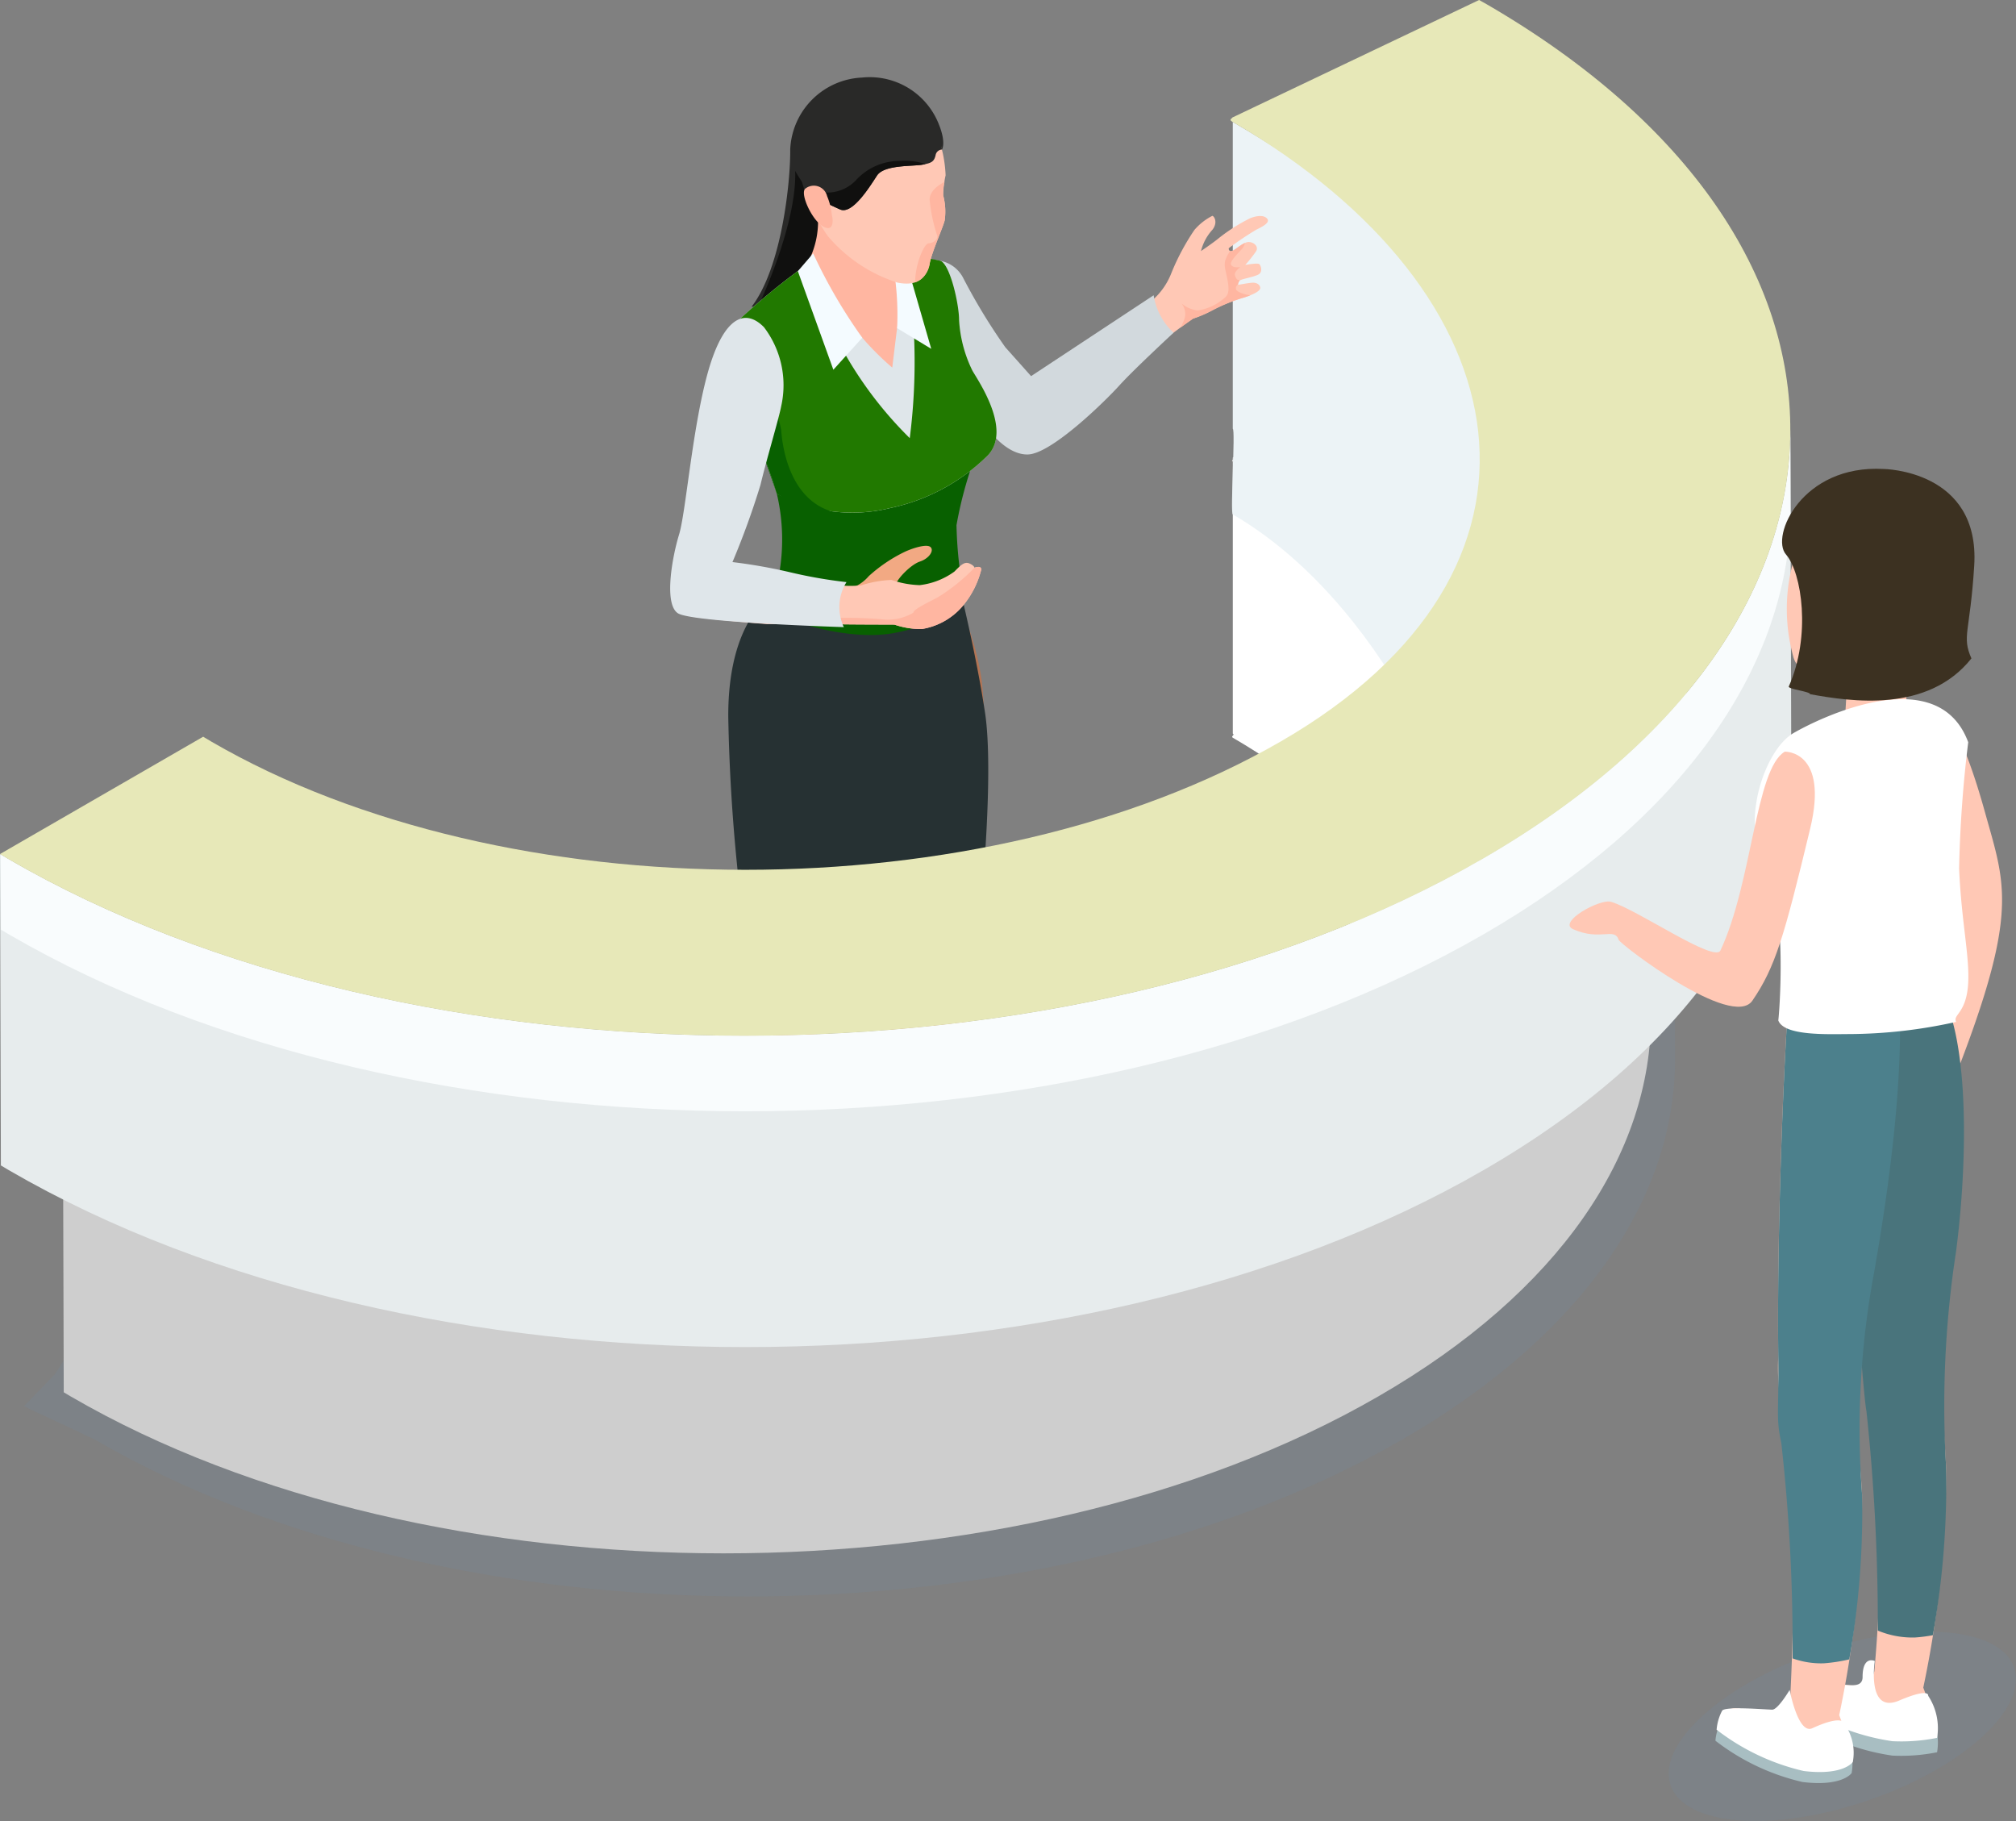
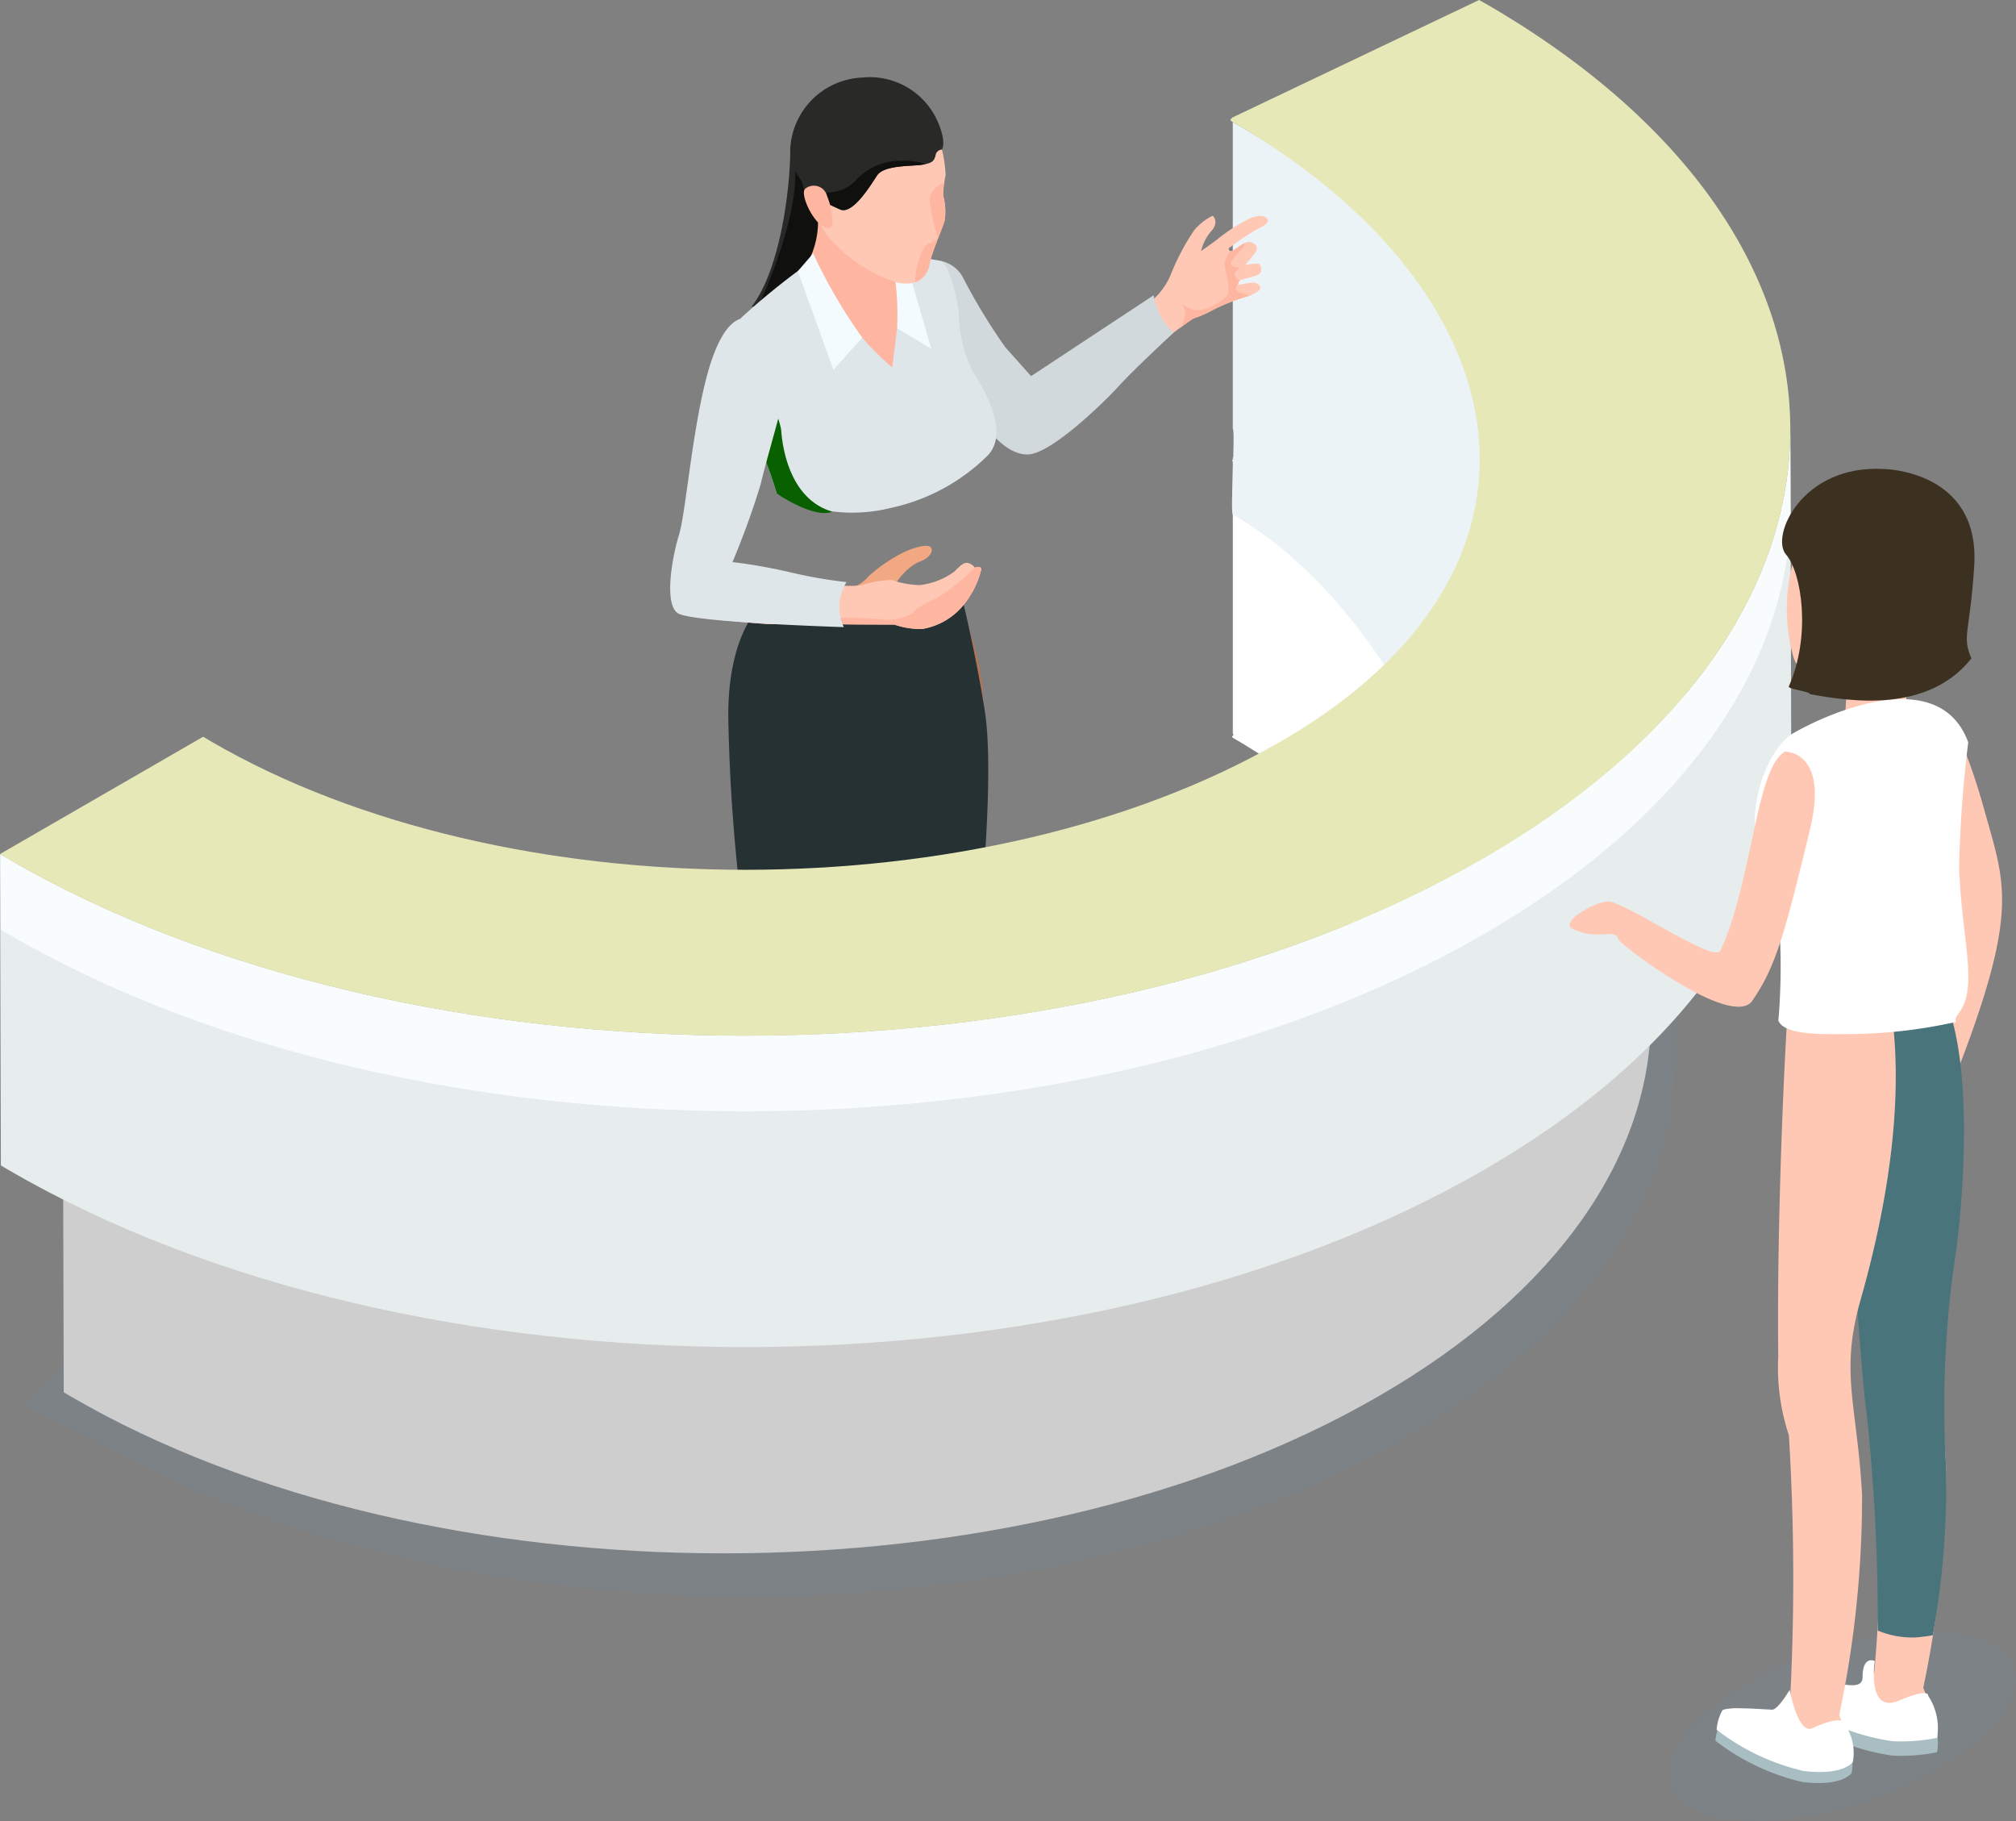
<svg xmlns="http://www.w3.org/2000/svg" width="93.552" height="84.495" viewBox="0 0 93.552 84.495">
  <rect x="0" y="0" width="93.552" height="84.495" fill="#808080" stroke="none" />
  <defs>
    <style>
      .cls-1 {
        fill: none;
      }

      .cls-2 {
        isolation: isolate;
      }

      .cls-27, .cls-3 {
        mix-blend-mode: multiply;
        opacity: 0.15;
      }

      .cls-27, .cls-4 {
        fill: #6c90b1;
      }

      .cls-5 {
        clip-path: url(#clip-path);
      }

      .cls-6 {
        fill: #fff;
      }

      .cls-7 {
        fill: #dcdcdc;
      }

      .cls-8 {
        fill: #ecf3f6;
      }

      .cls-9 {
        fill: #b27454;
      }

      .cls-10 {
        fill: #cc8e6e;
      }

      .cls-11 {
        fill: #263133;
      }

      .cls-12 {
        fill: #086000;
      }

      .cls-13 {
        fill: #ffc8b5;
      }

      .cls-14 {
        fill: #ffb6a1;
      }

      .cls-15 {
        fill: #d2d9dd;
      }

      .cls-16 {
        fill: #292928;
      }

      .cls-17 {
        fill: #10100f;
      }

      .cls-18 {
        fill: #2e373a;
      }

      .cls-19 {
        fill: #dfe6ea;
      }

      .cls-20 {
        fill: #217900;
      }

      .cls-21 {
        fill: #f4fbff;
      }

      .cls-22 {
        fill: #f2a983;
      }

      .cls-23 {
        fill: #cecece;
      }

      .cls-24 {
        fill: #e7eced;
      }

      .cls-25 {
        fill: #f9fcfd;
      }

      .cls-26 {
        fill: #e7e8b8;
      }

      .cls-28 {
        fill: #a8bec2;
      }

      .cls-29 {
        fill: #49747c;
      }

      .cls-30 {
        fill: #4c808c;
      }

      .cls-31 {
        fill: #3c3121;
      }
    </style>
    <clipPath id="clip-path" transform="translate(0 -4.35)">
      <path class="cls-1" d="M66.623,51.236q-.019-6.405-.036-12.809c-.013-4.583-3.362-9.158-9.379-12.655-.112-.065.113-.127,0-.191V38.39c.114.064-.111.126,0,.191C63.224,42.078,66.609,46.654,66.623,51.236Z" />
    </clipPath>
  </defs>
  <g class="cls-2">
    <g id="レイヤー_2" data-name="レイヤー 2">
      <g id="レイヤー_2-2" data-name="レイヤー 2">
        <g>
          <g class="cls-3">
            <path class="cls-4" d="M2.55,68.112,1.115,69.6c.11.065,3.175,1.483,3.287,1.548,16.698,9.704,43.858,9.704,60.665,0C73.525,66.267,77.749,59.857,77.731,53.457l-.036-12.809c.018,6.4-4.206,12.809-12.664,17.692-16.806,9.704-40.578,12.762-57.276,3.059-.112-.065-1.809,1.71-1.918,1.644Z" transform="translate(0 -4.35)" />
          </g>
          <g>
            <g class="cls-2">
              <g class="cls-2">
                <g class="cls-5">
                  <g class="cls-2">
                    <path class="cls-6" d="M57.207,25.581V38.39c.114.064-.111.126,0,.191,6.017,3.497,9.402,8.073,9.415,12.655l-.036-12.809c-.013-4.583-3.362-9.158-9.379-12.655-.112-.065.113-.127,0-.191Z" transform="translate(0 -4.35)" />
                  </g>
                </g>
              </g>
              <path class="cls-7" d="M4.714,55.888c.11.065.217.131.329.196,16.698,9.704,43.859,9.704,60.665 0,16.807-9.703,16.895-25.436.198-35.14-.111-.064-.225-.126-.339-.19L57.207,25.581c.113.064-.112.126,0,.191,12.11,7.038,12.385,18.448.195,25.486-12.19,7.037-31.89,7.037-44.001-0-.112-.064-.219-.13-.329-.196Z" transform="translate(0 -4.35)" />
            </g>
            <g class="cls-2">
              <g class="cls-2">
                <g class="cls-2">
                  <path class="cls-8" d="M57.207,9.794V24.242c.128.072-.125,3.905,0,3.978,6.787,3.944,11.233,13.453,11.247,18.623L69.788,24.284c-.014-5.169-5.794-10.33-12.58-14.274-.126-.074.128-.144,0-.216Z" transform="translate(0 -4.35)" />
                </g>
              </g>
              <g>
                <path class="cls-9" d="M44.947,33.47a13.066,13.066,0,0,1,.618,2.515,31.91,31.91,0,0,1-.053,6.795c-.133,1.341-.642,5.977-.644,7.253-.002,1.276-.061,7.25.097,8.28a19.211,19.211,0,0,0,1.275,3.65,9.894,9.894,0,0,0,.879,1.103l.029-.026c.146.107.483.454.423.766-.059.312-1.272.645-1.917.262a18.355,18.355,0,0,1-2.891-2.973,2.371,2.371,0,0,1-.361-1.734,1.692,1.692,0,0,0,.324-1.399c-.074-.915-1.315-4.616-1.672-5.876a7.317,7.317,0,0,1,.137-3.072,5.233,5.233,0,0,0-.318-2.005,45.485,45.485,0,0,1-1.355-7.719C39.503,37.376,44.947,33.47,44.947,33.47Z" transform="translate(0 -4.35)" />
                <path class="cls-10" d="M39.009,66.134a3.446,3.446,0,0,1-.104-.354,1.879,1.879,0,0,0-.168-.367,20.518,20.518,0,0,1-1.591-3.871,55.101,55.101,0,0,1,.372-7.877c.211-1.183.96-2.983,1.274-4.214.314-1.231,1.049-6.037,1.283-7.802a14.667,14.667,0,0,0-.229-4.794c-.259-1.138-5.192-5.031-5.713-1.404a41.895,41.895,0,0,0,.385,10.363c.239,1.481.757,3.198.415,4.082s-1.505,2.808-1.255,4.725c.25,1.916,1.256,5.145,1.189,5.974-.067.829-.371.923-.372,1.334a11.137,11.137,0,0,0,.923,2.608c.268.482.7,2.156,1.993,2.158C38.704,66.697,39.029,66.427,39.009,66.134Z" transform="translate(0 -4.35)" />
                <path class="cls-11" d="M44.517,31.551a5.976,5.976,0,0,1-3.575,1.683,12.126,12.126,0,0,1-5.126-1.247s-2.033,1.088-2.021,5.61a83.883,83.883,0,0,0,.74,9.715,6.091,6.091,0,0,0,2.028.833c1.709.289,8.75-.599,8.968-1.897,0,0,.6-6.057.179-8.828C45.291,34.651,44.517,31.551,44.517,31.551Z" transform="translate(0 -4.35)" />
-                 <path class="cls-12" d="M45.288,25.436a18.376,18.376,0,0,0-.902,3.282,19.771,19.771,0,0,0,.301,3.033c-.028.391-.931,1.583-3.271,1.984-2.34.402-5.782-.818-5.774-1.297a3.923,3.923,0,0,1,.5-1.378,9.246,9.246,0,0,0-.096-3.81c-.376-1.08-.668-1.896-.668-1.896S44.294,24.878,45.288,25.436Z" transform="translate(0 -4.35)" />
                <g>
                  <path class="cls-13" d="M53.483,18.274a3.218,3.218,0,0,0,.882-1.273,10.72,10.72,0,0,1,1.061-1.981,2.719,2.719,0,0,1,.83-.654c.08.005.274.291.011.639a2.284,2.284,0,0,0-.535.994s.564-.379.844-.613a8.147,8.147,0,0,1,1.451-.916c.347-.133.663-.139.789.046.126.185-.305.386-.522.494a14.436,14.436,0,0,0-1.27.854c-.019.039.013.186.17.123.157-.063.517-.422.767-.407.249.015.448.22.331.423a6.281,6.281,0,0,1-.506.641s.58-.111.655-.034c.077.077.158.349-.027.467-.184.118-.804.219-.881.288a.297.297,0,0,0-.085.197c-.001.016.367-.067.636-.092.268-.025.389.119.398.233.01.114-.202.279-.77.456a7.958,7.958,0,0,0-1.473.6,5.631,5.631,0,0,1-.878.376,23.511,23.511,0,0,0-2.132,1.652c-.321.377-3.2,3.067-3.552,3.41a5.676,5.676,0,0,1-2.191,1.139c-.526.026-1.08-.726-1.08-.726l1.423-2.646s2.913-1.88,3.776-2.411C52.47,19.022,53.389,18.358,53.483,18.274Z" transform="translate(0 -4.35)" />
                  <path class="cls-14" d="M54.986,19.066a.78.78,0,0,0-.159-.637,1.441,1.441,0,0,0,.751.327,2.402,2.402,0,0,0,1.105-.468c.234-.181.377-.262.306-.783-.071-.52-.222-.794-.123-1.093a1.659,1.659,0,0,1,.219-.417.142.142,0,0,0,.11-.007c.12-.049.362-.271.58-.365a.728.728,0,0,1-.122.254c-.11.14-.616.598-.524.762.092.164.429.106.429.106s-.31.218-.25.388c.059.17.111.189.111.189l.113.046a.293.293,0,0,0-.08.18.211.211,0,0,0-.096.222c.045.146.43.245.657.285-.086.034-.185.069-.298.104a7.958,7.958,0,0,0-1.473.6,5.631,5.631,0,0,1-.878.376s-.254.179-.589.423A2.119,2.119,0,0,0,54.986,19.066Z" transform="translate(0 -4.35)" />
                </g>
                <path class="cls-15" d="M43.166,17.083l.482-.629a1.514,1.514,0,0,1,1.059.813,27.378,27.378,0,0,0,1.946,3.198c.697.779,1.194,1.338,1.194,1.338l5.688-3.753a2.991,2.991,0,0,0,.924,1.738s-1.865,1.726-2.513,2.445c-.648.719-3.138,3.164-4.237,3.204-1.1.04-2.036-1.415-2.036-1.415Z" transform="translate(0 -4.35)" />
                <path class="cls-16" d="M42.782,11.052l.93.236s.204-.296-.139-1.155A3.446,3.446,0,0,0,40.001,7.949a3.493,3.493,0,0,0-3.331,3.331c.016,1.483-.387,5.476-1.792,7.303l7.27-.016Z" transform="translate(0 -4.35)" />
                <path class="cls-17" d="M35.308,18.294s1.678-3.593,1.593-6.014a5.269,5.269,0,0,0,.957,1.25c.399.274.663,3.704.622,3.82-.024.067-.629.704-1.138,1.226l-1.643.004Z" transform="translate(0 -4.35)" />
                <path class="cls-14" d="M37.918,14.029a4.049,4.049,0,0,1-.487,2.6s.012,3.811,1.979,5.197c1.967,1.386,3.166,1.437,3.37.139.204-1.298-.793-5.788-.793-5.788Z" transform="translate(0 -4.35)" />
                <path class="cls-18" d="M42.041,61.318l1.173.71a2.176,2.176,0,0,0-.318.581l-.599-.319A2.67,2.67,0,0,0,42.041,61.318Z" transform="translate(0 -4.35)" />
                <path class="cls-18" d="M35.181,64.331a1.679,1.679,0,0,0-.196.344l-.433-.424a6.265,6.265,0,0,0-.172-1.002Z" transform="translate(0 -4.35)" />
                <path class="cls-19" d="M37.431,16.63a14.664,14.664,0,0,0,2.583,3.391,12.891,12.891,0,0,0,1.391,1.386s.11-.912.224-1.83a6.196,6.196,0,0,0-.304-3.358,12.703,12.703,0,0,1,2.321.236c.449.186.86,2.027.858,2.746a6.086,6.086,0,0,0,.621,2.352c.272.475,1.829,2.723.725,3.916a9.076,9.076,0,0,1-4.519,2.45,7.366,7.366,0,0,1-5.286-.669s-.249-.873-.668-1.896c-.419-1.023-1.53-5.62-.973-6.266A32.805,32.805,0,0,1,37.431,16.63Z" transform="translate(0 -4.35)" />
                <path class="cls-18" d="M47.069,63.003s.591.674.081.894a1.694,1.694,0,0,1-1.749-.486c-.53-.511-1.572-1.391-2.145-2.082a3.072,3.072,0,0,1-.797-2.02,1.159,1.159,0,0,0-.636.99,1.603,1.603,0,0,0,.823,1.573,9.133,9.133,0,0,1,2.228,1.722A5.344,5.344,0,0,0,46.895,65.81c1.194.559,1.806.435,2.138.232.332-.203-.23-1.543-.823-2.182A3.538,3.538,0,0,0,47.069,63.003Z" transform="translate(0 -4.35)" />
                <path class="cls-18" d="M38.728,65.398c.026.019.332.779-.407.959-.74.178-1.437.31-2.172-1.184-.421-.856-.836-1.414-1.034-1.96-.293-.811-.587-1.218-.462-1.786a2.297,2.297,0,0,0-.312,1.701,7.198,7.198,0,0,0,1.241,1.953c.404.615.656,2.22,1.35,2.812a3.413,3.413,0,0,0,2.568.773c.948-.096.597-.934.268-1.7A7.049,7.049,0,0,0,38.728,65.398Z" transform="translate(0 -4.35)" />
-                 <path class="cls-20" d="M34.405,19.087a32.805,32.805,0,0,1,3.026-2.458s.042.083.126.23a18.034,18.034,0,0,0,4.66,7.821,27.837,27.837,0,0,0-.209-8.433,7.558,7.558,0,0,1,1.64.207c.449.186.86,2.027.858,2.746a6.086,6.086,0,0,0,.621,2.352c.272.475,1.829,2.723.725,3.916a9.076,9.076,0,0,1-4.519,2.45,7.366,7.366,0,0,1-5.286-.669s-.249-.873-.668-1.896C34.959,24.331,33.848,19.734,34.405,19.087Z" transform="translate(0 -4.35)" />
                <path class="cls-21" d="M37.734,16.108a24.137,24.137,0,0,0,2.28,3.913l-1.342,1.485-1.648-4.573Z" transform="translate(0 -4.35)" />
                <path class="cls-21" d="M41.63,19.577a12.942,12.942,0,0,0-.201-2.984l.62-.089,1.165,4.032Z" transform="translate(0 -4.35)" />
                <g>
                  <path class="cls-13" d="M43.497,10.612a5.95,5.95,0,0,1,.384,1.872,4.635,4.635,0,0,0-.112.935,2.926,2.926,0,0,1,.07,1.153c-.091.362-.578,1.425-.69,1.97-.113.545-.411,1.136-1.501.922a7.04,7.04,0,0,1-3.238-2.165,7.68,7.68,0,0,1-1.384-4.412A3.17,3.17,0,0,1,39.438,8.341,3.678,3.678,0,0,1,43.497,10.612Z" transform="translate(0 -4.35)" />
                  <path class="cls-14" d="M42.47,17.449c-.018-.781.404-1.79.617-1.807.243-.02.424-.175.41-.343a7.465,7.465,0,0,1-.359-1.698c.016-.399.416-.67.698-.813a1.756,1.756,0,0,0-.067.632,2.926,2.926,0,0,1,.07,1.153c-.091.362-.578,1.425-.69,1.97A1.087,1.087,0,0,1,42.47,17.449Z" transform="translate(0 -4.35)" />
                  <path class="cls-16" d="M39.404,8.231a3.789,3.789,0,0,1,4.144,2.287,5.502,5.502,0,0,1,.164.771.315.315,0,0,0-.288.226c-.069.34-.191.402-.642.479-.451.077-1.756 0-2.084.498-.327.498-1.141,1.828-1.712,1.577-.571-.251-.936-.468-1.002-.334a1.119,1.119,0,0,1-.34.217,8.088,8.088,0,0,1-.733-3.071A3.389,3.389,0,0,1,39.404,8.231Z" transform="translate(0 -4.35)" />
                  <path class="cls-17" d="M37.892,13.219a1.84,1.84,0,0,0,1.825-.503,2.752,2.752,0,0,1,2.089-.9,3.069,3.069,0,0,1,1.145.147c-.05.011-.106.021-.167.032-.451.077-1.756 0-2.084.498-.327.498-1.141,1.828-1.712,1.577-.535-.236-.89-.441-.986-.355C37.823,13.451,37.651,13.143,37.892,13.219Z" transform="translate(0 -4.35)" />
                  <path class="cls-14" d="M38.604,14.334c.084.327.044.807-.443.503-.487-.304-1.019-1.448-.808-1.718a.632.632,0,0,1,1.027.329A3.016,3.016,0,0,1,38.604,14.334Z" transform="translate(0 -4.35)" />
                </g>
                <path class="cls-12" d="M35.688,22.932a3.569,3.569,0,0,1,.563,1.37c.039.597.31,3.189,2.372,3.789-.729.309-2.193-.576-2.577-.841,0,0-.249-.873-.668-1.896a18.52,18.52,0,0,1-.653-2.324Z" transform="translate(0 -4.35)" />
                <path class="cls-22" d="M39.593,31.607a1.897,1.897,0,0,0,.719-.521,7.004,7.004,0,0,1,1.618-1.104c.36-.179,1.061-.411,1.246-.251.185.16-.057.534-.493.678-.436.143-1.161.898-1.138,1.171C41.567,31.852,39.593,31.607,39.593,31.607Z" transform="translate(0 -4.35)" />
                <path class="cls-13" d="M39.949,31.515a5.256,5.256,0,0,1,1.419-.255,4.45,4.45,0,0,0,1.309.241A3.404,3.404,0,0,0,44.288,30.872c.303-.306.471-.478.703-.374.232.104.227.195.227.195s.305-.124.319.077a4.173,4.173,0,0,1-.773,1.588,3.139,3.139,0,0,1-1.987,1.179,3.762,3.762,0,0,1-1.271-.204c-.039-.002-2.028-.003-2.669-.018-.64-.014-3.246-.005-3.246-.005s-3.367-.263-3.741-.414c-.373-.152-.662-1.413-.662-1.413a6.2,6.2,0,0,1,2.765-.952,28.31,28.31,0,0,1,4.393.893A5.662,5.662,0,0,0,39.949,31.515Z" transform="translate(0 -4.35)" />
                <path class="cls-14" d="M45.538,30.77a4.173,4.173,0,0,1-.773,1.588,3.139,3.139,0,0,1-1.987,1.179,3.762,3.762,0,0,1-1.271-.204c-.039-.002-2.028-.003-2.669-.018-.392-.009-1.521-.009-2.336-.007a1.197,1.197,0,0,1,.294-.163,22.345,22.345,0,0,1,4.079-.065,2.306,2.306,0,0,0,1.506-.3c.031-.14.347-.309,1.111-.699a8.659,8.659,0,0,0,1.727-1.387S45.524,30.569,45.538,30.77Z" transform="translate(0 -4.35)" />
                <path class="cls-19" d="M36.25,23.203a4.441,4.441,0,0,0-.799-3.672c-.927-.943-1.927-.389-2.63,2.199-.704,2.587-.997,6.408-1.309,7.424-.313,1.016-.718,3.222-.054,3.652.665.43,7.7.643,7.7.643a2.186,2.186,0,0,1,.123-2.088,21.922,21.922,0,0,1-2.581-.449,24.781,24.781,0,0,0-2.71-.481,37.162,37.162,0,0,0,1.302-3.59C35.536,25.798,36.165,23.691,36.25,23.203Z" transform="translate(0 -4.35)" />
              </g>
              <path class="cls-23" d="M2.922,56.144,2.958,68.953c.11.065.217.13.329.196,16.698,9.704,43.858,9.704,60.665,0C72.409,64.267,76.633,57.857,76.615,51.457l-.036-12.809c.018,6.4-4.206,12.809-12.664,17.692-16.806,9.704-43.967,9.704-60.665,0-.112-.065-.219-.13-.329-.196Z" transform="translate(0 -4.35)" />
              <g class="cls-2">
                <path class="cls-24" d="M0,43.979.041,58.427c.124.073.244.147.371.221,18.834,10.944,49.469,10.944,68.426,0C78.377,53.141,83.141,45.911,83.121,38.691l-.041-14.448c.021,7.219-4.744,14.448-14.284,19.956C49.84,55.145,19.204,55.145.371,44.2.245,44.127.123,44.053,0,43.979Z" transform="translate(0 -4.35)" />
              </g>
              <path class="cls-25" d="M68.796,44.2c9.54-5.508,14.304-12.737,14.284-19.956l.012,4.25c-.298,6.97-5.043,13.894-14.254,19.212-18.957,10.945-49.592,10.944-68.426,0-.127-.074-.247-.147-.371-.222l-.01-3.488c.113.068.224.136.34.203C19.204,55.145,49.84,55.145,68.796,44.2Z" transform="translate(0 -4.35)" />
              <path class="cls-26" d="M0,43.979c.123.074.245.148.371.221,18.833,10.945,49.469,10.946,68.425 0,18.957-10.945,19.057-28.69.224-39.635-.126-.073-.254-.142-.383-.215L57.207,9.794c-.152.116-.126.142,0,.216,13.659,7.938,15.971,20.808,2.222,28.747-13.749,7.937-35.97,7.937-49.63-.001-.126-.073-.247-.147-.371-.222Z" transform="translate(0 -4.35)" />
            </g>
          </g>
          <g>
            <ellipse class="cls-27" cx="85.493" cy="84.454" rx="8.425" ry="3.638" transform="translate(-22.734 27.87) rotate(-18.886)" />
            <g>
              <path class="cls-28" d="M85.52,84.826s-.042-.428-1.476.228c-.662.302-1.048-1.779-1.048-1.779,0,.002-.544.925-.812.918-.349-.009-2.191-.169-2.319.049a2.221,2.221,0,0,0-.261.879,10.427,10.427,0,0,0,4.042,1.916c1.855.227,2.278-.414,2.278-.414A2.335,2.335,0,0,0,85.52,84.826Z" transform="translate(0 -4.35)" />
              <path class="cls-28" d="M89.477,83.708s.1-.396-1.349.22c-1.517.645-1.129-1.833-1.129-1.833s-.566-.283-.566.74c0,.97-2.117-.317-2.685.666a.932.932,0,0,0-.073.757,10.346,10.346,0,0,0,4.141,1.554,8.454,8.454,0,0,0,2.074-.156A2.718,2.718,0,0,0,89.477,83.708Z" transform="translate(0 -4.35)" />
              <path class="cls-13" d="M88.713,37.827s1.282-3.41,3.398,4.207c1.005,3.616,1.692,4.795-2.05,13.952-1.086,2.656-.564,2.821-.157,3.341.411.523-2,1.398-2.129-.535a7.4,7.4,0,0,1,.707-3.523s2.018-6.633,1.371-9.989C89.207,41.923,87.459,38.786,88.713,37.827Z" transform="translate(0 -4.35)" />
              <path class="cls-13" d="M90.418,51.133c.589,3.014.273,8.793-.183,12.276-.454,3.488-.151,4.85.075,9.019a48.924,48.924,0,0,1-1.061,10.231s.685,1.666-.074,1.666c-.756,0-1.554-.303-2.311-.303a11.469,11.469,0,0,1-2.729-.872s-.491-.945.495-.794c.983.151,2.119.529,2.347-.457A60.393,60.393,0,0,0,87.13,72.807c-.228-1.062-2.097-23.153-1.719-24.214C85.79,47.533,89.487,46.351,90.418,51.133Z" transform="translate(0 -4.35)" />
              <path class="cls-6" d="M89.477,83.037s.1-.396-1.349.221c-1.517.643-1.129-1.834-1.129-1.834s-.566-.281-.566.742c0,.967-2.117-.319-2.685.664a.933.933,0,0,0-.073.758,10.354,10.354,0,0,0,4.141,1.555,8.401,8.401,0,0,0,2.074-.155A2.723,2.723,0,0,0,89.477,83.037Z" transform="translate(0 -4.35)" />
              <path class="cls-29" d="M87.139,80.01a92.487,92.487,0,0,0-.528-10.188c-.229-1.061-1.578-20.169-1.2-21.23.379-1.06,3.36-2.046,5.007,2.54.988,2.749.808,7.799.353,11.283A47.129,47.129,0,0,0,90.31,72.427a39.77,39.77,0,0,1-.616,7.798,7.149,7.149,0,0,1-.826.106A4.163,4.163,0,0,1,87.139,80.01Z" transform="translate(0 -4.35)" />
              <path class="cls-13" d="M86.821,47.888s2.891,4.937-.488,16.799c-.963,3.38-.152,4.85.076,9.017a49.022,49.022,0,0,1-1.061,10.231s.682,1.667-.074,1.667c-.76,0-1.557-.302-2.314-.302a11.494,11.494,0,0,1-2.729-.872s-.492-.946.494-.795c.984.149,2.121.53,2.348-.455a109.499,109.499,0,0,0-.059-12.227,9.958,9.958,0,0,1-.494-3.669c-.089-7.362.45-18.114.706-18.83C83.604,47.392,86.063,44.629,86.821,47.888Z" transform="translate(0 -4.35)" />
              <path class="cls-6" d="M85.574,84.314s-.042-.427-1.476.228c-.661.302-1.05-1.779-1.05-1.779s-.545.925-.812.917c-.348-.008-2.19-.167-2.321.049a2.27,2.27,0,0,0-.256.881,10.444,10.444,0,0,0,4.039,1.916c1.857.227,2.281-.416,2.281-.416A2.324,2.324,0,0,0,85.574,84.314Z" transform="translate(0 -4.35)" />
-               <path class="cls-30" d="M82.661,71.303c-.256-1.198-.109-1.322-.14-4.021-.089-7.362.45-18.114.706-18.83a2.97,2.97,0,0,1,.302-.571l3.139-.512c.059.155,1.027.466,1.073.662,0,0,1.366,3.227-.776,15.372a39.779,39.779,0,0,0-.555,10.301,39.293,39.293,0,0,1-.595,7.642,7.455,7.455,0,0,1-1.179.183A3.918,3.918,0,0,1,83.184,81.3,84.312,84.312,0,0,0,82.661,71.303Z" transform="translate(0 -4.35)" />
              <path class="cls-13" d="M84.249,28.107a8.274,8.274,0,0,0-1.045,6.663c.321,1.391,2.542.716,2.542.716l-.209,3.609,2.882-.87.243-7.596Z" transform="translate(0 -4.35)" />
              <path class="cls-6" d="M81.816,44.15c-.978-1.667.044-4.987,1.41-5.784,1.214-.706,6.698-3.383,8.109.425a57.217,57.217,0,0,0-.423,5.853c.101,2.421.483,4.02.423,5.29-.071,1.451-.725,1.477-.563,1.833a23.146,23.146,0,0,1-4.936.565c-.961,0-3.046.104-3.315-.634C82.544,51.642,83.014,46.195,81.816,44.15Z" transform="translate(0 -4.35)" />
              <path class="cls-13" d="M82.823,39.227s2.057-.067,1.175,3.584c-1.214,5.045-1.619,6.418-2.677,7.968-.933,1.365-6.137-2.608-6.207-2.821-.199-.598-.846.073-2.117-.493-.731-.325,1.242-1.424,1.764-1.27,1.245.372,4.801,2.846,5.077,2.257C81.321,45.28,81.459,40.026,82.823,39.227Z" transform="translate(0 -4.35)" />
              <path class="cls-31" d="M91.483,34.901c-2.021,2.542-5.581,2.007-7.488,1.66.015-.125-1.04-.235-.987-.357,1.044-2.346.605-5.286-.13-6.126-.733-.841.742-4.176,4.525-3.967,0,0,4.488.039,4.21,4.487C91.418,33.728,91.027,33.858,91.483,34.901Z" transform="translate(0 -4.35)" />
            </g>
          </g>
        </g>
      </g>
    </g>
  </g>
</svg>